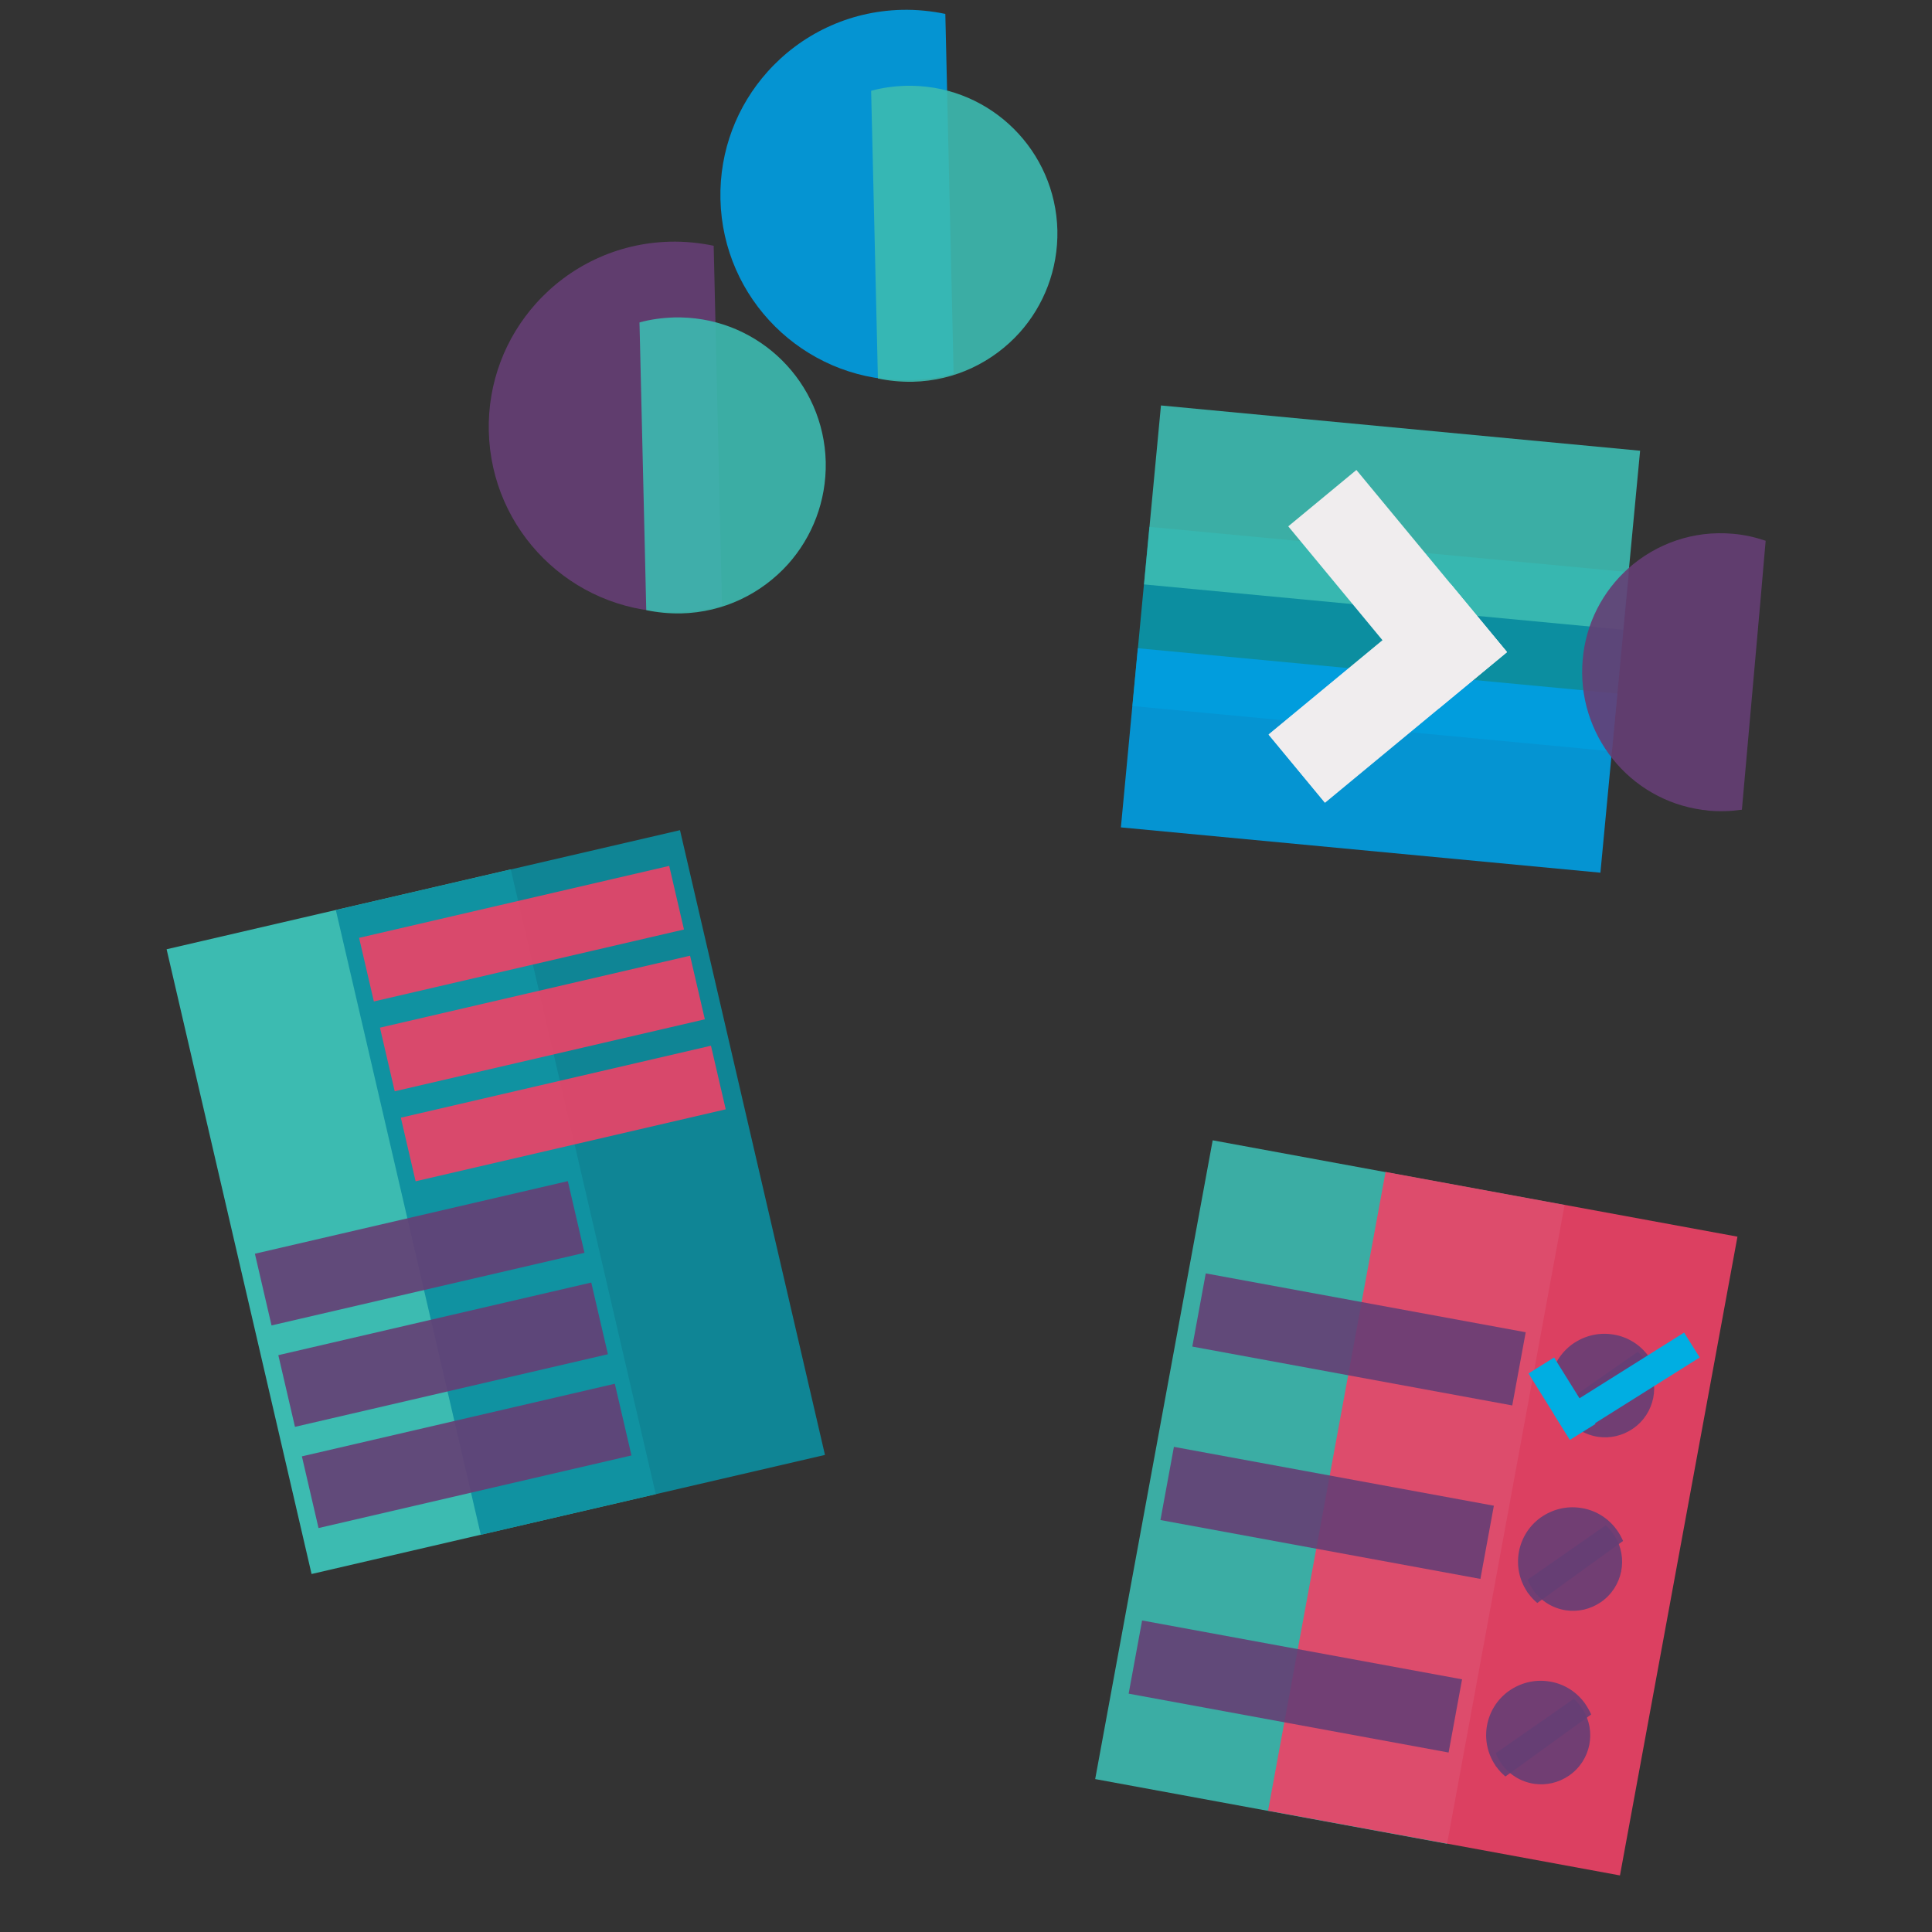
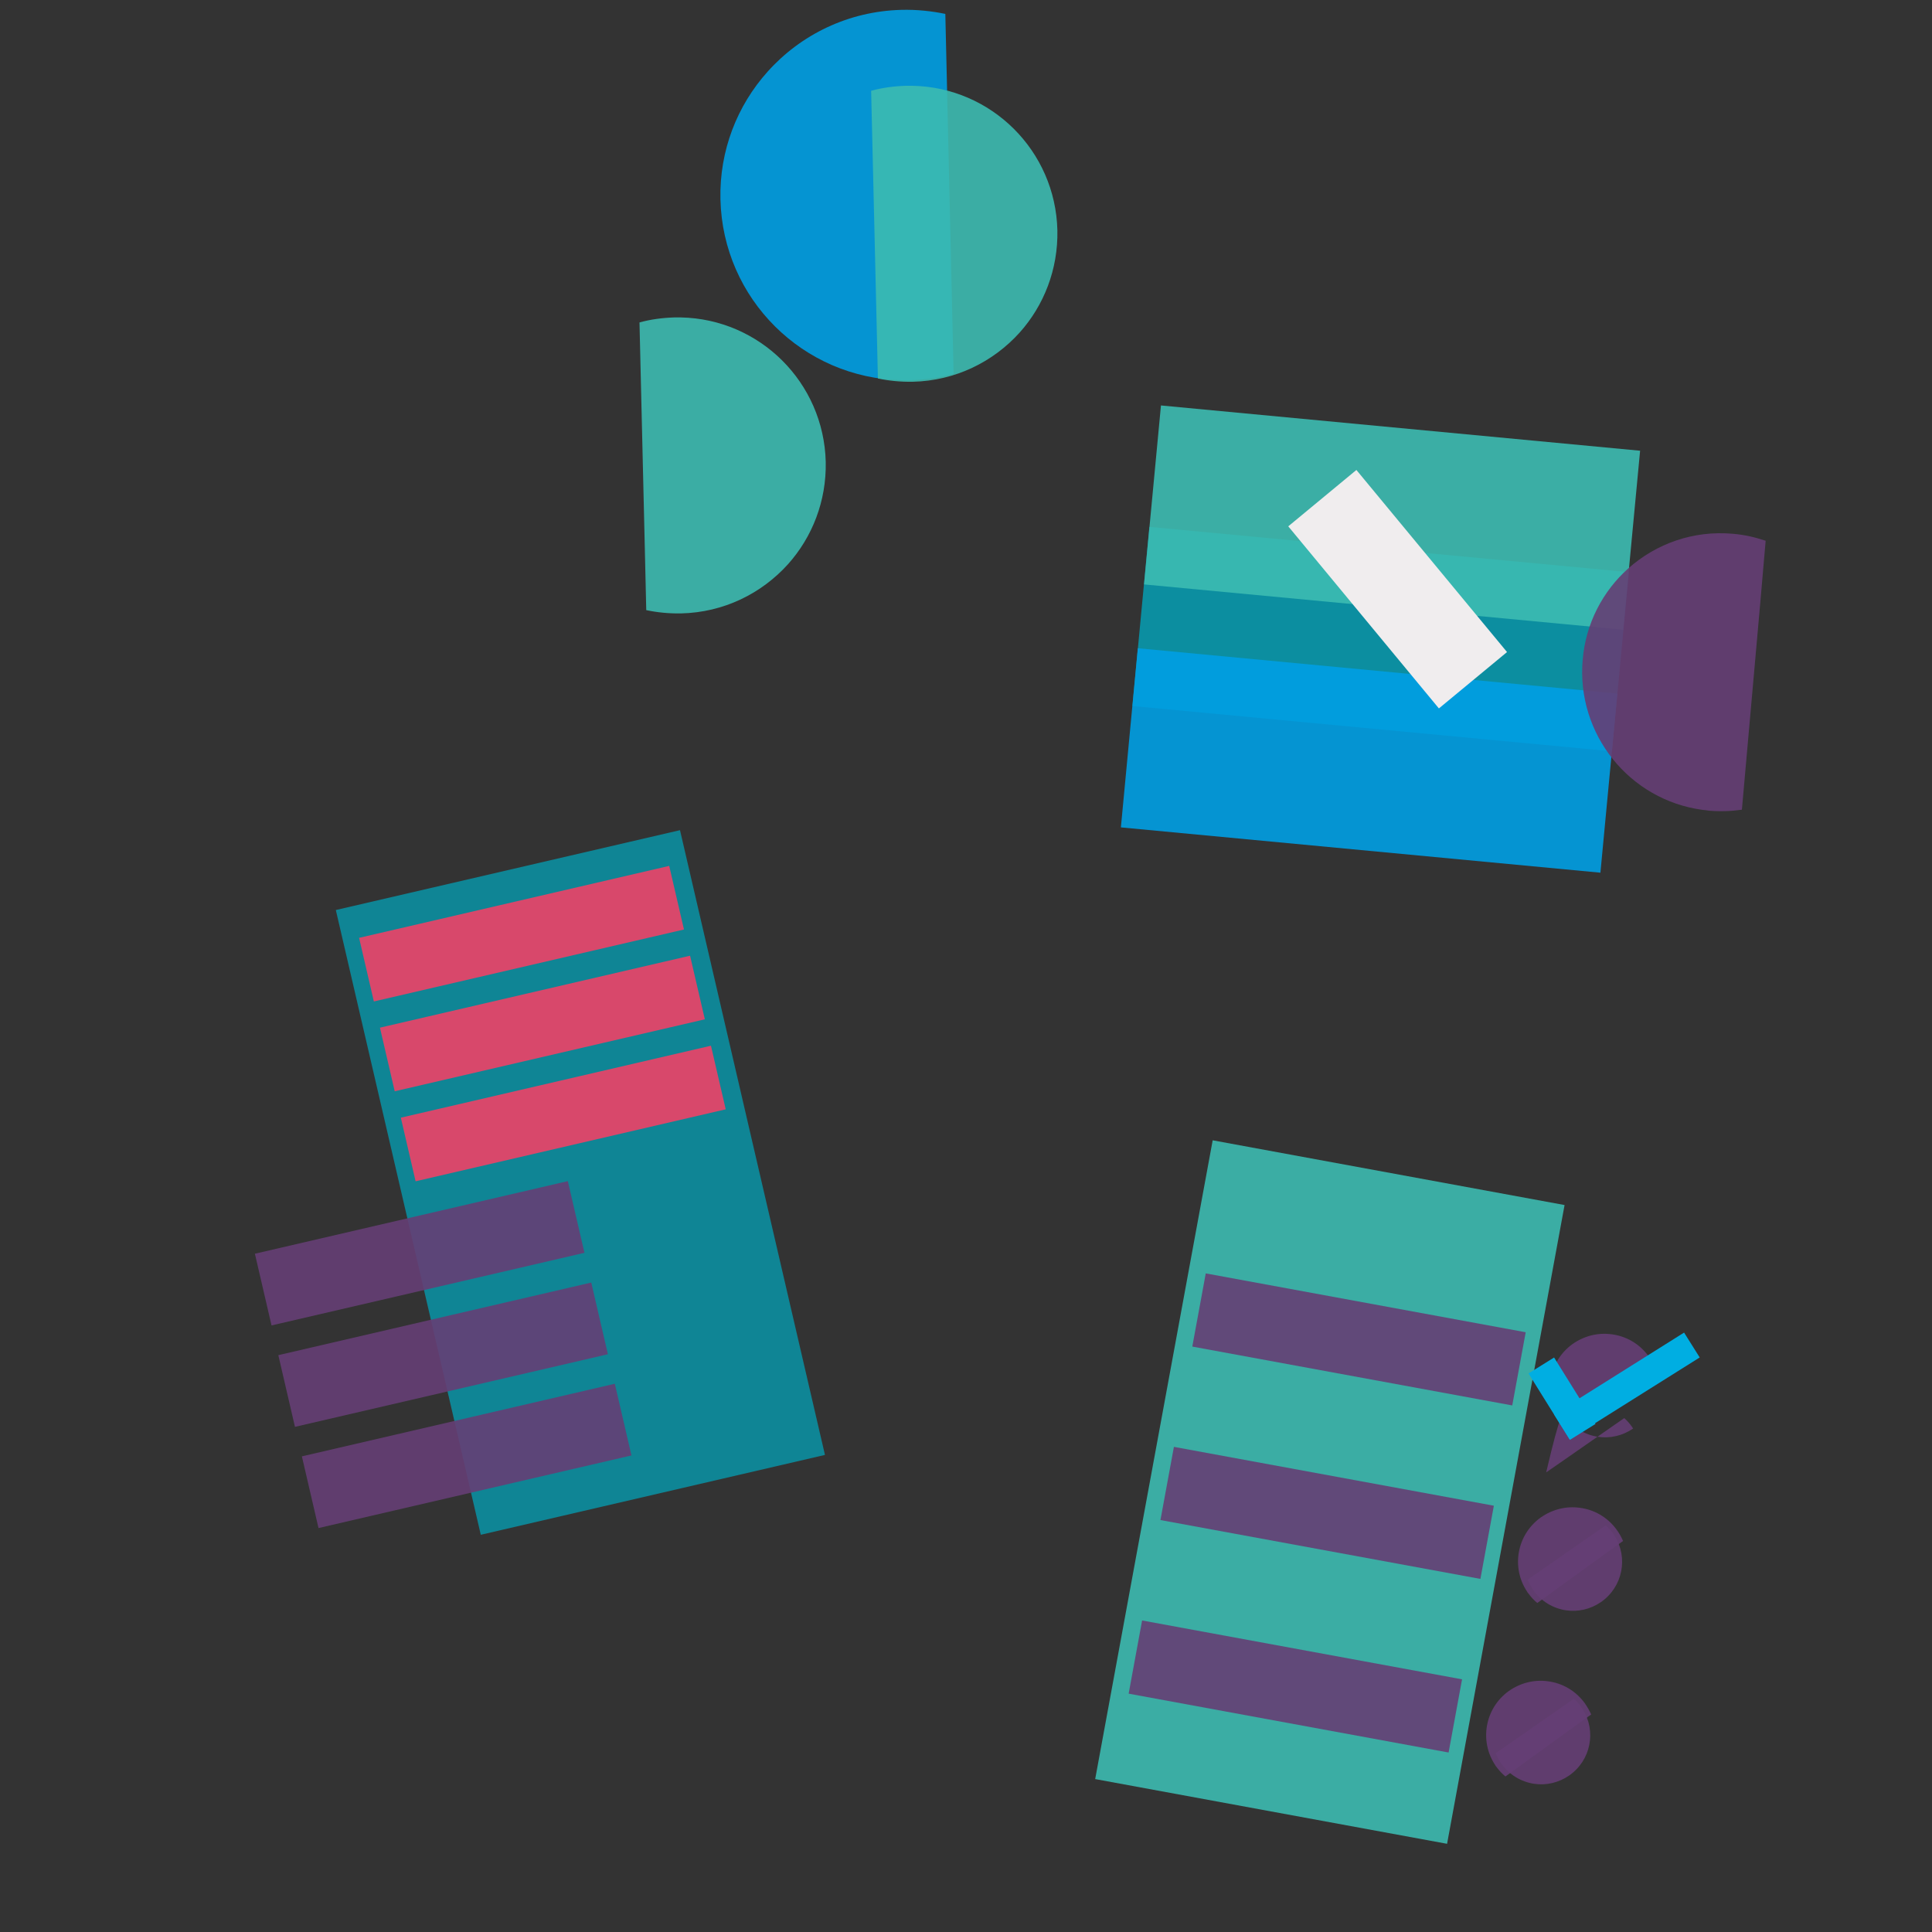
<svg xmlns="http://www.w3.org/2000/svg" version="1.1" id="Layer_1" x="0px" y="0px" viewBox="0 0 1000 1000" style="enable-background:new 0 0 1000 1000;" xml:space="preserve">
  <rect x="0" y="0" width="1000" height="1000" fill="#333333" stroke="none" />
  <style type="text/css">
	.st0{fill:#3CBBB1;}
	.st1{fill:#0C8EA0;fill-opacity:0.9;}
	.st2{opacity:0.9;fill:#653E75;enable-background:new    ;}
	.st3{opacity:0.9;fill:#EE4266;enable-background:new    ;}
	.st4{fill:#0C8EA0;}
	.st5{opacity:0.9;}
	.st6{opacity:0.9;fill:#009FE3;enable-background:new    ;}
	.st7{fill:#653E75;fill-opacity:0.9;}
	.st8{fill:#F0EDEE;}
	.st9{opacity:0.9;fill:#3CBBB1;enable-background:new    ;}
	.st10{fill:#00AEE2;}
</style>
  <g>
    <g>
-       <rect x="121.3" y="466.5" transform="matrix(0.974 -0.226 0.226 0.974 -137.339 64.376)" class="st0" width="182.9" height="332" />
      <rect x="208.9" y="446.2" transform="matrix(0.974 -0.226 0.226 0.974 -130.488 83.643)" class="st1" width="182.9" height="332" />
      <rect x="134" y="629.8" transform="matrix(0.974 -0.226 0.226 0.974 -140.918 65.789)" class="st2" width="166.3" height="38.1" />
      <rect x="146.1" y="682.3" transform="matrix(0.974 -0.226 0.226 0.974 -152.441 69.887)" class="st2" width="166.3" height="38.1" />
      <rect x="158.3" y="734.7" transform="matrix(0.974 -0.226 0.226 0.974 -163.972 73.988)" class="st2" width="166.3" height="38.1" />
      <rect x="187.5" y="466.5" transform="matrix(0.974 -0.226 0.226 0.974 -102.187 73.434)" class="st3" width="164.8" height="33.8" />
      <rect x="198.3" y="513" transform="matrix(0.974 -0.226 0.226 0.974 -112.418 77.072)" class="st3" width="164.8" height="33.8" />
      <rect x="209.1" y="559.6" transform="matrix(0.974 -0.226 0.226 0.974 -122.657 80.714)" class="st3" width="164.8" height="33.8" />
    </g>
    <g>
      <rect x="667.9" y="206.5" transform="matrix(9.409530e-02 -0.996 0.996 9.409530e-02 317.629 1011.229)" class="st4" width="93.1" height="249.2" />
      <g class="st5">
        <g>
          <rect x="673.9" y="143.7" transform="matrix(9.409530e-02 -0.996 0.996 9.409530e-02 385.623 960.176)" class="st0" width="93" height="249" />
        </g>
      </g>
      <rect x="662" y="269.3" transform="matrix(9.409530e-02 -0.996 0.996 9.409530e-02 249.657 1062.266)" class="st6" width="93.1" height="249.2" />
      <path class="st7" d="M897.1,276.3c-20.6-1.9-39.9,5.1-54.3,17.9c-13.1,11.7-22,28.3-23.6,47.2c-3.4,38.5,24.1,72.7,62.1,77.8    c1.1,0.1,2.1,0.2,3.2,0.4c5.8,0.5,11.5,0.3,17.1-0.5l9.5-106.9l2.8-32.3C908.6,278.1,903,276.8,897.1,276.3z" />
      <g>
        <g class="st5">
          <g>
-             <rect x="657.6" y="335.8" transform="matrix(0.77 -0.637 0.637 0.77 -63.626 540.458)" class="st8" width="122.3" height="45.7" />
-           </g>
+             </g>
        </g>
-         <rect x="657.6" y="335.9" transform="matrix(0.77 -0.637 0.637 0.77 -63.705 540.514)" class="st8" width="122.4" height="45.8" />
        <rect x="701" y="243.6" transform="matrix(0.77 -0.637 0.637 0.77 -28.14 531.395)" class="st8" width="45.8" height="122.4" />
      </g>
    </g>
    <g>
      <rect x="519.9" y="680.1" transform="matrix(0.181 -0.984 0.984 0.181 -196.454 1309.33)" class="st9" width="336" height="185.1" />
-       <rect x="609.5" y="696.5" transform="matrix(0.181 -0.984 0.984 0.181 -139.325 1410.895)" class="st3" width="336" height="185.1" />
      <g>
        <rect x="667.3" y="699.3" transform="matrix(0.181 -0.984 0.984 0.181 -208.247 1316.827)" class="st2" width="38.5" height="168.3" />
        <g>
          <path class="st2" d="M836.8,791.8c-4.8-6.6-11.8-10.5-19.3-11.4c-6.9-0.9-14,0.8-20.1,5.1c-12.3,8.9-15.3,25.8-7,38.3      c0.2,0.4,0.4,0.7,0.7,1c1.4,1.9,2.9,3.5,4.6,4.9l34.1-24.7l10.3-7.4C839.2,795.6,838.2,793.7,836.8,791.8z" />
          <path class="st2" d="M793.5,822.9c4.2,6,10.4,9.6,17.1,10.6c6.1,0.9,12.6-0.5,18.1-4.3c11.2-7.8,14.2-22.9,7-34.3      c-0.2-0.3-0.4-0.6-0.6-0.9c-1.2-1.7-2.5-3.2-4-4.5l-31,21.6l-9.4,6.5C791.4,819.4,792.4,821.2,793.5,822.9z" />
        </g>
      </g>
      <g>
        <rect x="650.7" y="789.1" transform="matrix(0.181 -0.984 0.984 0.181 -310.066 1374.099)" class="st2" width="38.5" height="168.3" />
        <g>
          <path class="st2" d="M820.3,881.6c-4.8-6.6-11.8-10.5-19.3-11.4c-6.9-0.9-14,0.8-20.1,5.1c-12.3,8.9-15.3,25.8-7,38.3      c0.2,0.4,0.4,0.7,0.7,1c1.4,1.9,2.9,3.5,4.6,4.9l34.1-24.7l10.3-7.4C822.7,885.4,821.6,883.5,820.3,881.6z" />
          <path class="st2" d="M777,912.7c4.2,6,10.4,9.6,17.1,10.6c6.1,0.9,12.6-0.5,18.1-4.3c11.2-7.8,14.2-22.9,7-34.3      c-0.2-0.3-0.4-0.6-0.6-0.9c-1.2-1.7-2.5-3.2-4-4.5l-31,21.6l-9.4,6.5C774.9,909.2,775.8,911,777,912.7z" />
        </g>
      </g>
      <g>
        <rect x="683.8" y="609.5" transform="matrix(0.181 -0.984 0.984 0.181 -106.386 1259.531)" class="st2" width="38.5" height="168.3" />
        <g>
          <path class="st2" d="M853.3,702c-4.8-6.6-11.8-10.5-19.3-11.4c-6.9-0.9-14,0.8-20.1,5.1c-12.3,8.9-15.3,25.8-7,38.3      c0.2,0.4,0.4,0.7,0.7,1c1.4,1.9,2.9,3.5,4.6,4.9l34.1-24.7l10.3-7.4C855.8,705.8,854.7,703.9,853.3,702z" />
-           <path class="st2" d="M810.1,733.1c4.2,6,10.4,9.6,17.1,10.6c6.1,0.9,12.6-0.5,18.1-4.3c11.2-7.8,14.2-22.9,7-34.3      c-0.2-0.3-0.4-0.6-0.6-0.9c-1.2-1.7-2.5-3.2-4-4.5l-31,21.6l-9.4,6.5C807.9,729.6,808.9,731.4,810.1,733.1z" />
+           <path class="st2" d="M810.1,733.1c4.2,6,10.4,9.6,17.1,10.6c6.1,0.9,12.6-0.5,18.1-4.3c-0.2-0.3-0.4-0.6-0.6-0.9c-1.2-1.7-2.5-3.2-4-4.5l-31,21.6l-9.4,6.5C807.9,729.6,808.9,731.4,810.1,733.1z" />
        </g>
      </g>
      <g>
        <rect x="802.1" y="709.7" transform="matrix(0.847 -0.532 0.532 0.847 -252.595 557.64)" class="st10" width="79.5" height="15.2" />
        <rect x="800.4" y="703.4" transform="matrix(0.849 -0.529 0.529 0.849 -260.483 537.12)" class="st10" width="15.6" height="40.5" />
      </g>
    </g>
    <g>
-       <path class="st2" d="M346.7,125.1c-27.6,0.7-52.2,12.9-69.3,32c-15.7,17.5-25,40.8-24.4,66.1c1.2,51.5,42.8,92.6,93.8,93.6    c1.4,0,2.8,0,4.3,0c7.8-0.2,15.4-1.3,22.6-3.3l-3.3-143.1l-1-43.2C362.1,125.7,354.5,124.9,346.7,125.1z" />
      <path class="st9" d="M352.5,317.5c22.1-0.5,41.7-10.3,55.4-25.5c12.5-14,19.9-32.6,19.5-52.9c-1-41.2-34.2-74-75-74.8    c-1.2,0-2.3,0-3.4,0c-6.2,0.2-12.3,1-18,2.6l2.7,114.4l0.8,34.5C340.1,317,346.2,317.6,352.5,317.5z" />
      <path class="st6" d="M466.6,5.1c-27.6,0.7-52.2,12.9-69.3,32c-15.7,17.5-25,40.8-24.4,66.1c1.2,51.5,42.8,92.6,93.8,93.6    c1.4,0,2.8,0,4.3,0c7.8-0.2,15.4-1.3,22.6-3.3l-3.3-143.1l-1-43.2C482.1,5.7,474.4,4.9,466.6,5.1z" />
      <path class="st9" d="M472.4,197.6c22.1-0.5,41.7-10.3,55.4-25.5c12.5-14,19.9-32.6,19.5-52.9c-1-41.2-34.2-74-75-74.8    c-1.2,0-2.3,0-3.4,0c-6.2,0.2-12.3,1-18,2.6l2.7,114.4l0.8,34.5C460.1,197.1,466.1,197.7,472.4,197.6z" />
    </g>
  </g>
</svg>